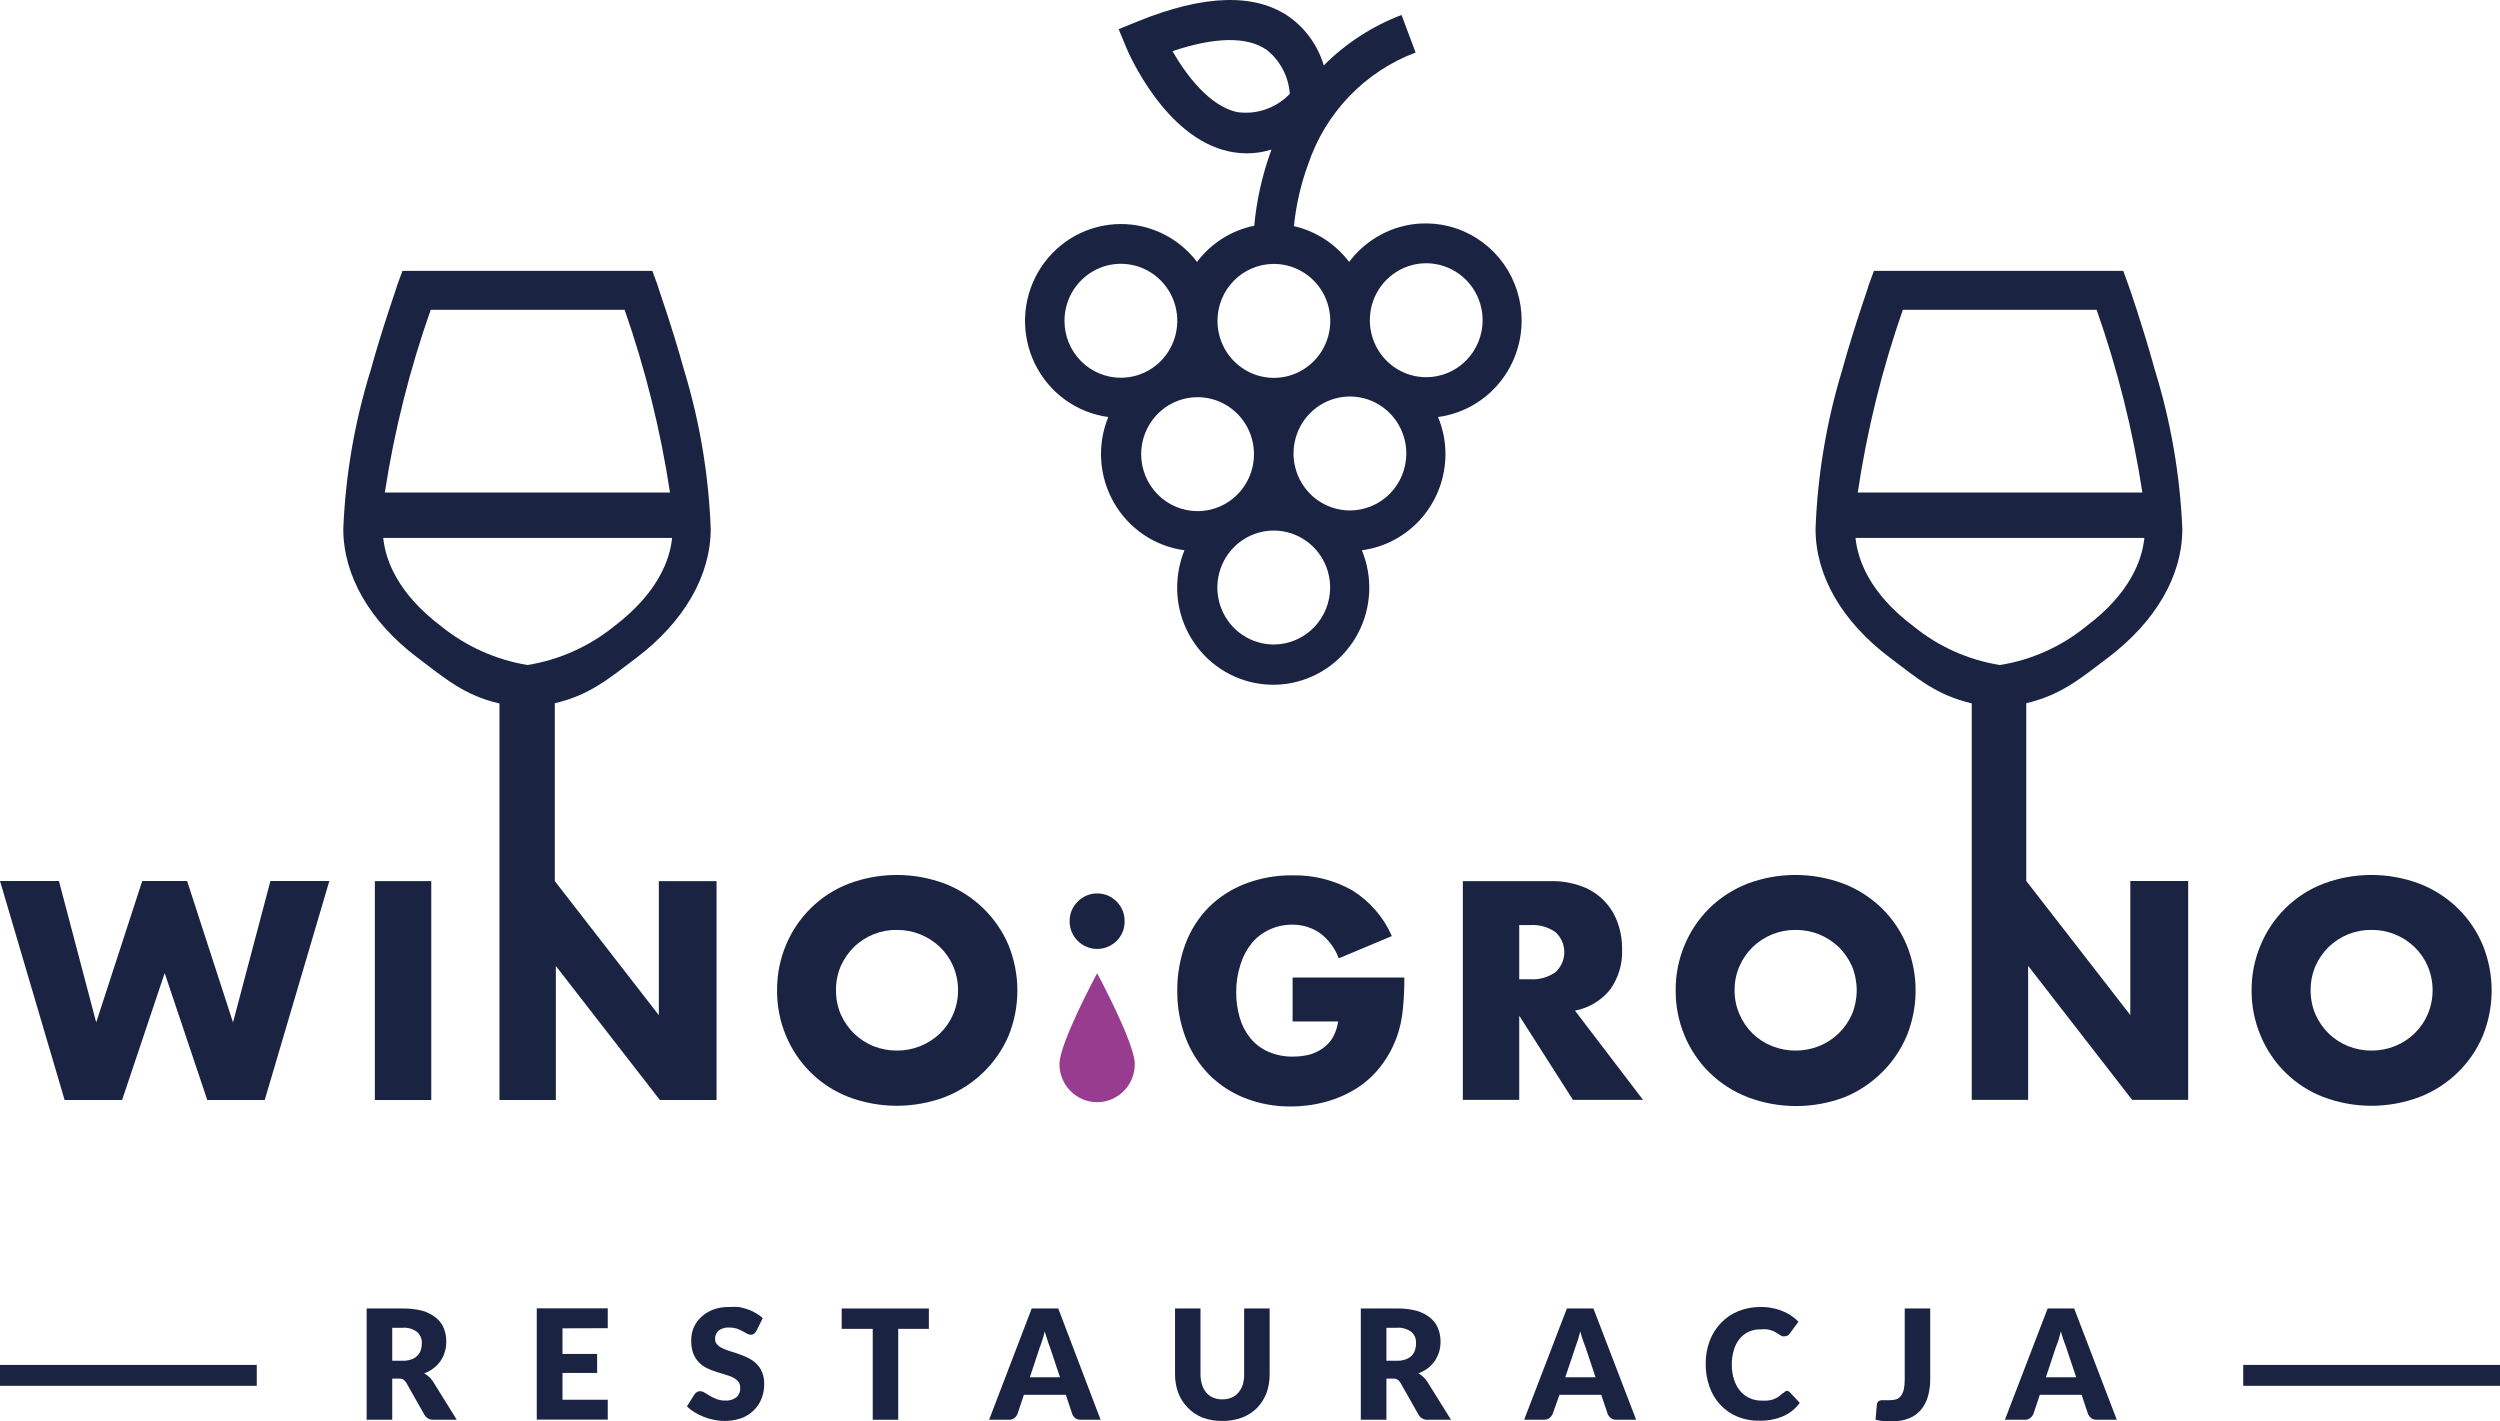
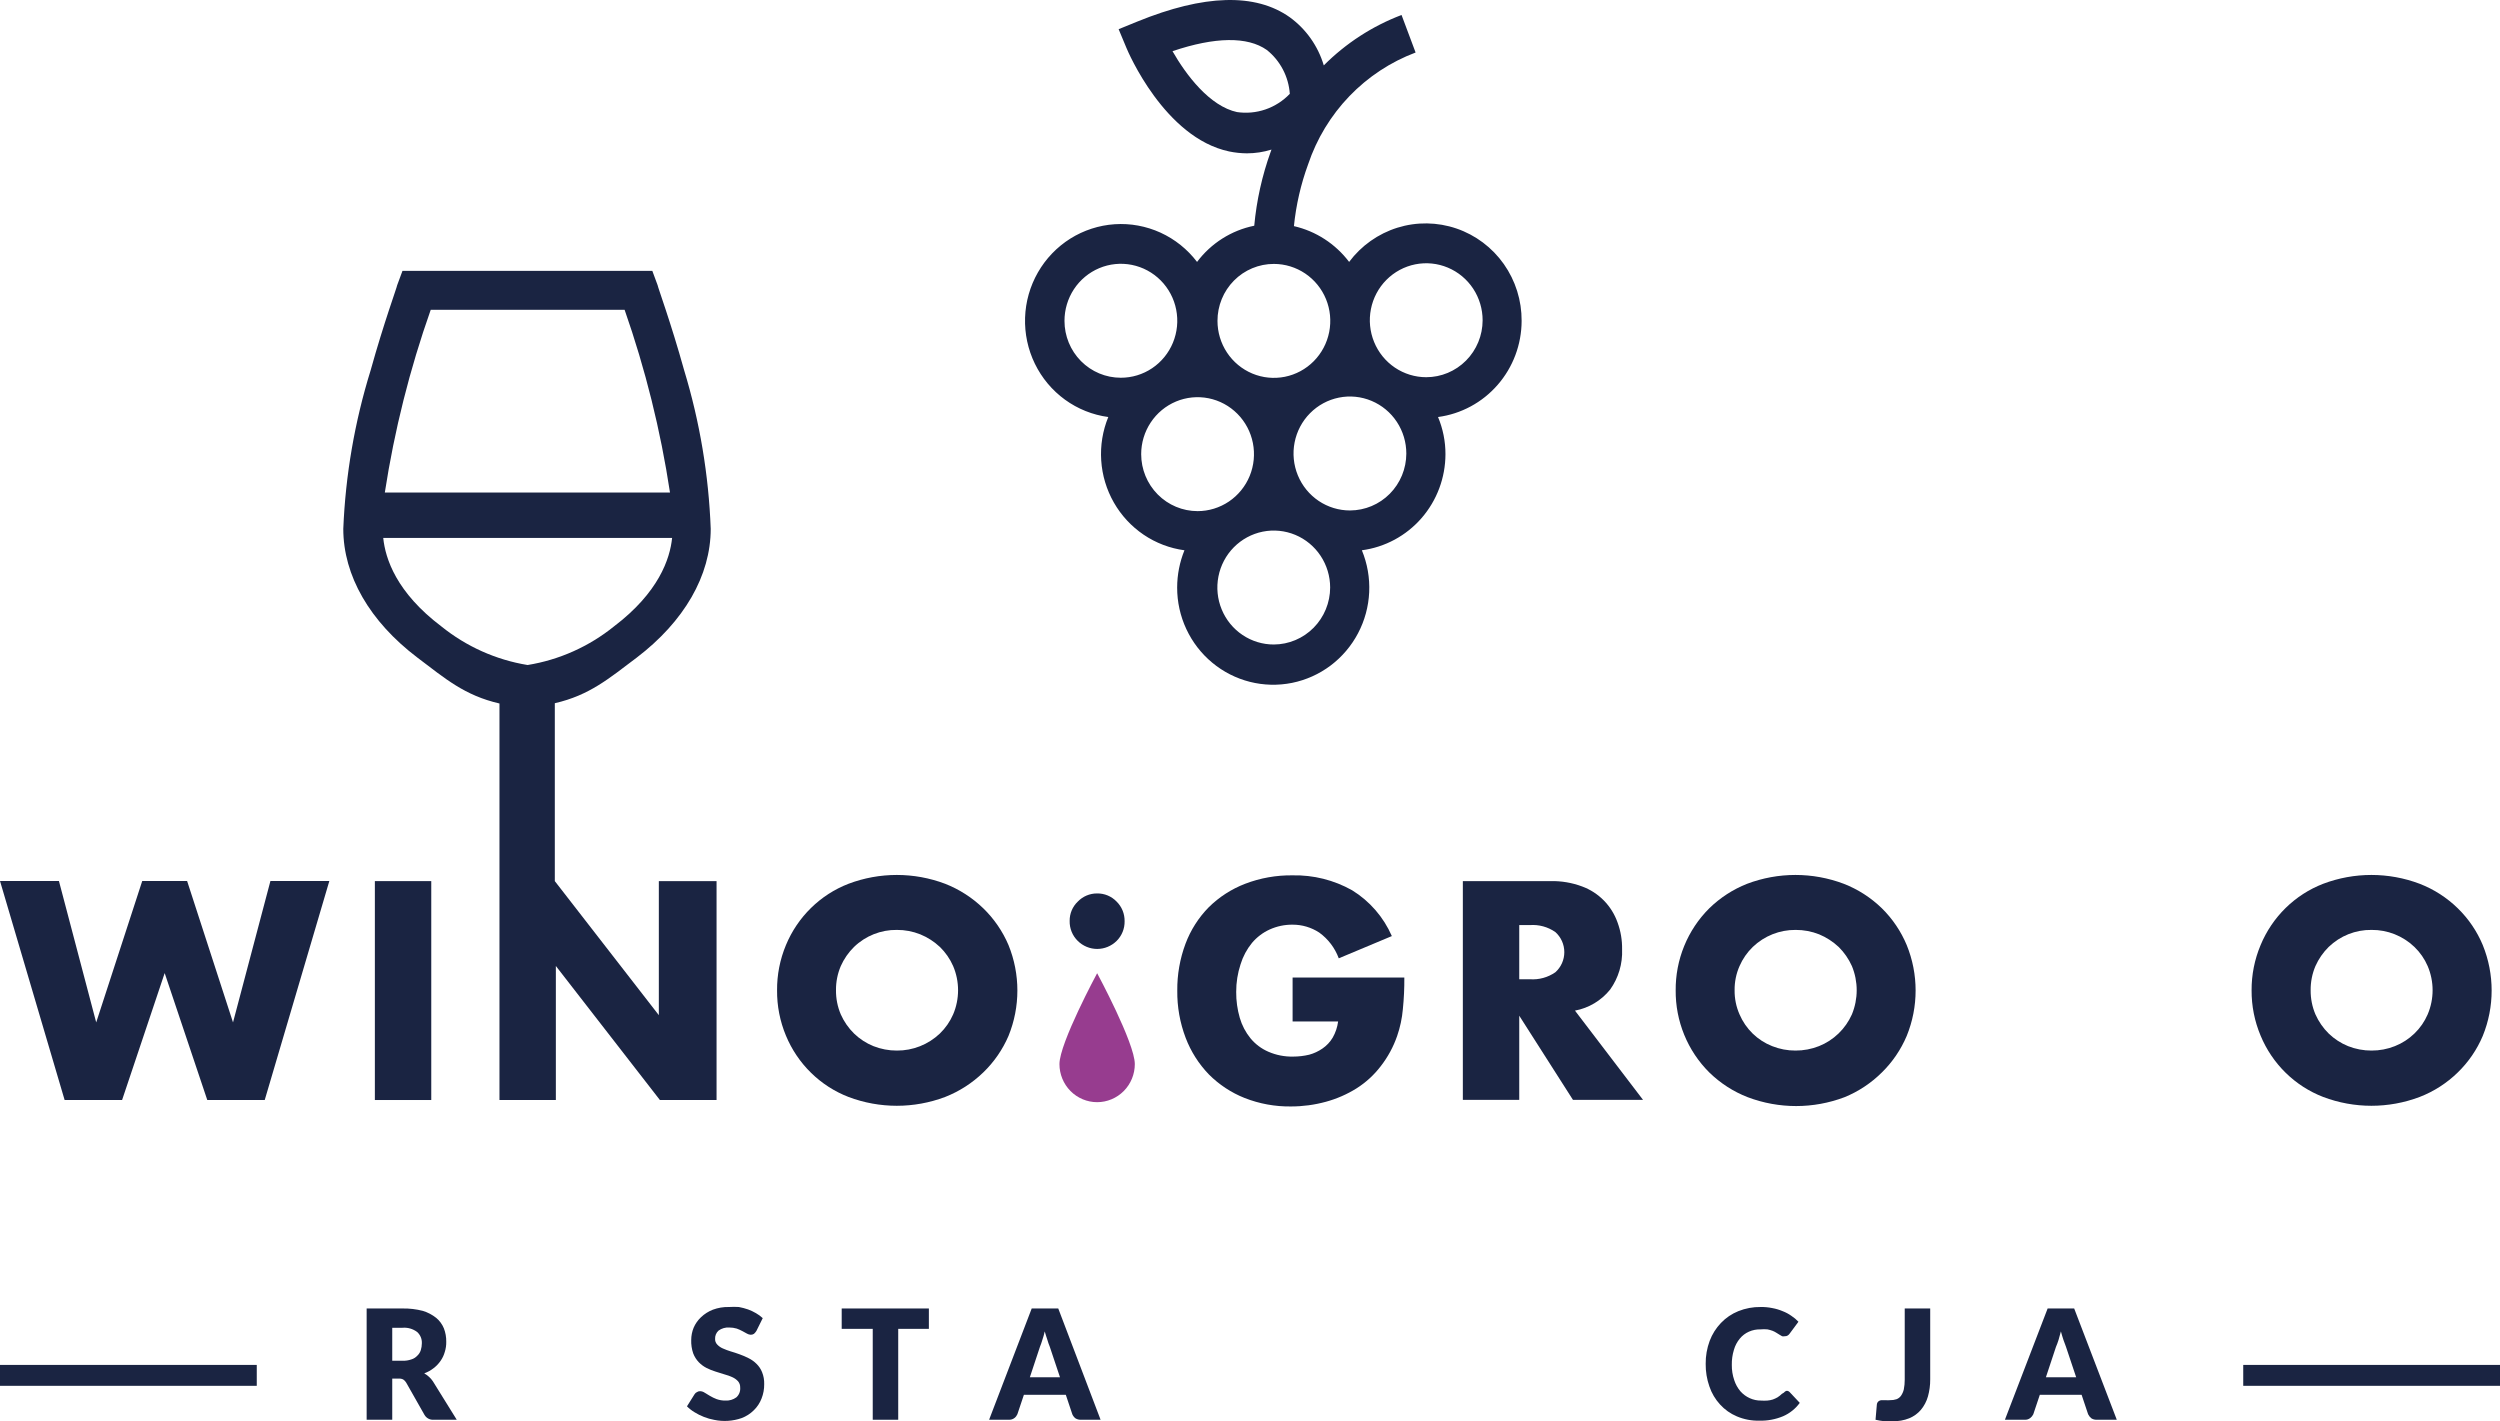
<svg xmlns="http://www.w3.org/2000/svg" width="146" height="83" viewBox="0 0 146 83" fill="none">
  <path d="M146 79.711H131.005V80.932H146V79.711Z" fill="#1A2442" />
  <path d="M14.995 79.711H0V80.932H14.995V79.711Z" fill="#1A2442" />
  <path d="M64.073 56.835C64.073 56.835 61.872 60.914 61.872 62.143C61.872 62.733 62.104 63.298 62.516 63.715C62.929 64.132 63.489 64.367 64.073 64.367C64.656 64.367 65.216 64.132 65.629 63.715C66.042 63.298 66.273 62.733 66.273 62.143C66.273 60.914 64.073 56.835 64.073 56.835Z" fill="#973C8F" />
  <path d="M62.468 53.782C62.465 53.571 62.506 53.362 62.587 53.168C62.669 52.974 62.789 52.799 62.941 52.655C63.087 52.503 63.261 52.382 63.455 52.3C63.648 52.218 63.855 52.176 64.065 52.177C64.278 52.173 64.49 52.213 64.688 52.295C64.885 52.377 65.064 52.5 65.212 52.655C65.362 52.803 65.481 52.981 65.561 53.178C65.641 53.374 65.68 53.585 65.677 53.798C65.681 54.012 65.642 54.224 65.562 54.422C65.482 54.62 65.363 54.799 65.212 54.949C64.909 55.249 64.501 55.418 64.076 55.418C63.652 55.418 63.244 55.249 62.941 54.949C62.787 54.798 62.665 54.616 62.584 54.416C62.502 54.215 62.463 53.999 62.468 53.782Z" fill="#1A2442" />
  <path d="M88.863 18.741C88.87 17.551 88.506 16.39 87.823 15.421C87.14 14.453 86.172 13.726 85.057 13.345C83.942 12.964 82.736 12.947 81.611 13.297C80.486 13.648 79.498 14.347 78.789 15.296C77.989 14.24 76.849 13.5 75.565 13.206C75.69 11.972 75.968 10.759 76.394 9.597C76.895 8.106 77.718 6.746 78.804 5.617C79.89 4.487 81.211 3.617 82.671 3.067L81.85 0.875C80.147 1.522 78.6 2.525 77.309 3.819C76.972 2.687 76.274 1.699 75.325 1.009C73.318 -0.416 70.319 -0.33 66.421 1.259L65.328 1.705L65.785 2.801C65.871 3.013 68.009 8.047 71.783 8.845C72.125 8.916 72.473 8.953 72.822 8.955C73.308 8.954 73.791 8.88 74.255 8.736L74.209 8.861C73.707 10.254 73.384 11.706 73.248 13.182C71.917 13.452 70.729 14.203 69.908 15.296C69.347 14.558 68.615 13.971 67.776 13.587C66.937 13.204 66.017 13.034 65.099 13.095C64.18 13.156 63.29 13.445 62.507 13.935C61.725 14.427 61.075 15.105 60.614 15.91C60.153 16.715 59.895 17.623 59.864 18.553C59.834 19.483 60.03 20.406 60.436 21.241C60.843 22.076 61.446 22.797 62.194 23.34C62.942 23.883 63.811 24.231 64.724 24.354C64.395 25.157 64.254 26.025 64.311 26.891C64.368 27.758 64.621 28.599 65.051 29.351C65.481 30.103 66.076 30.745 66.79 31.228C67.505 31.711 68.32 32.022 69.172 32.136C68.892 32.826 68.747 33.566 68.746 34.312C68.744 35.151 68.927 35.98 69.282 36.739C69.636 37.498 70.153 38.169 70.795 38.701C71.437 39.234 72.188 39.616 72.994 39.82C73.8 40.024 74.64 40.044 75.455 39.88C76.27 39.715 77.038 39.37 77.705 38.869C78.371 38.368 78.919 37.724 79.309 36.983C79.7 36.242 79.922 35.423 79.961 34.585C79.999 33.747 79.853 32.91 79.533 32.136C80.882 31.957 82.121 31.29 83.019 30.257C83.917 29.224 84.413 27.897 84.415 26.522C84.416 25.777 84.268 25.04 83.981 24.354C85.329 24.174 86.568 23.506 87.465 22.473C88.363 21.441 88.86 20.115 88.863 18.741ZM72.264 6.551C70.636 6.207 69.257 4.359 68.474 2.989C70.954 2.152 72.853 2.12 73.984 2.919C74.371 3.228 74.69 3.616 74.921 4.056C75.152 4.497 75.289 4.981 75.325 5.479C74.93 5.893 74.442 6.206 73.903 6.391C73.364 6.576 72.788 6.628 72.225 6.543M74.395 15.413C75.046 15.413 75.683 15.609 76.225 15.974C76.766 16.34 77.189 16.859 77.438 17.467C77.687 18.075 77.752 18.744 77.625 19.39C77.498 20.035 77.184 20.628 76.724 21.093C76.263 21.559 75.676 21.876 75.037 22.004C74.399 22.132 73.736 22.066 73.135 21.815C72.533 21.563 72.018 21.136 71.656 20.589C71.294 20.042 71.101 19.399 71.101 18.741C71.1 18.303 71.185 17.87 71.35 17.466C71.515 17.062 71.758 16.695 72.064 16.386C72.37 16.076 72.733 15.832 73.133 15.665C73.533 15.498 73.962 15.412 74.395 15.413ZM62.166 18.741C62.165 18.082 62.357 17.438 62.718 16.889C63.079 16.341 63.594 15.913 64.196 15.66C64.798 15.408 65.461 15.341 66.1 15.469C66.74 15.597 67.328 15.914 67.789 16.38C68.25 16.846 68.564 17.439 68.69 18.086C68.817 18.732 68.751 19.401 68.501 20.01C68.251 20.618 67.828 21.138 67.285 21.503C66.742 21.868 66.104 22.062 65.452 22.06C64.581 22.06 63.745 21.71 63.129 21.088C62.512 20.465 62.166 19.621 62.166 18.741ZM66.645 26.522C66.645 25.864 66.839 25.221 67.201 24.674C67.562 24.127 68.077 23.7 68.679 23.448C69.28 23.197 69.943 23.131 70.582 23.259C71.22 23.387 71.807 23.704 72.268 24.17C72.728 24.635 73.042 25.228 73.169 25.873C73.296 26.519 73.231 27.188 72.982 27.796C72.733 28.404 72.31 28.923 71.769 29.289C71.227 29.654 70.59 29.85 69.939 29.85C69.066 29.85 68.228 29.499 67.61 28.875C66.992 28.251 66.645 27.405 66.645 26.522ZM74.395 37.639C73.743 37.641 73.106 37.447 72.563 37.082C72.02 36.718 71.597 36.199 71.347 35.591C71.096 34.983 71.03 34.314 71.156 33.668C71.282 33.022 71.595 32.428 72.055 31.962C72.516 31.496 73.103 31.178 73.742 31.049C74.381 30.92 75.043 30.986 75.646 31.237C76.248 31.489 76.763 31.915 77.125 32.463C77.487 33.01 77.681 33.654 77.681 34.312C77.679 35.193 77.332 36.036 76.716 36.66C76.101 37.283 75.266 37.635 74.395 37.639ZM78.843 29.811C78.191 29.812 77.553 29.618 77.01 29.253C76.468 28.888 76.044 28.369 75.794 27.76C75.544 27.152 75.478 26.482 75.605 25.836C75.732 25.19 76.045 24.596 76.507 24.131C76.968 23.665 77.555 23.348 78.195 23.22C78.834 23.091 79.497 23.158 80.099 23.411C80.701 23.664 81.216 24.091 81.577 24.64C81.938 25.188 82.13 25.832 82.129 26.491C82.127 27.371 81.78 28.214 81.164 28.836C80.549 29.458 79.714 29.808 78.843 29.811ZM83.291 22.029C82.64 22.029 82.002 21.833 81.461 21.468C80.919 21.102 80.497 20.581 80.248 19.973C79.999 19.365 79.934 18.695 80.062 18.049C80.189 17.404 80.504 16.811 80.965 16.346C81.427 15.881 82.014 15.565 82.653 15.437C83.293 15.31 83.955 15.377 84.557 15.63C85.159 15.883 85.673 16.311 86.034 16.859C86.394 17.407 86.586 18.051 86.585 18.709C86.583 19.59 86.235 20.435 85.617 21.057C85 21.679 84.163 22.029 83.291 22.029Z" fill="#1A2442" />
  <path d="M41.847 51.457V64.241H38.538L32.462 56.413V64.241H29.169V41.084C27.131 40.614 26.007 39.636 24.38 38.407C21.59 36.293 20.048 33.615 20.048 30.883C20.177 27.741 20.714 24.63 21.644 21.63C22.419 18.842 23.194 16.744 23.194 16.658L23.504 15.82H38.096L38.406 16.658C38.406 16.744 39.181 18.842 39.956 21.63C40.868 24.633 41.389 27.744 41.506 30.883C41.506 33.615 39.956 36.293 37.182 38.407C35.547 39.636 34.431 40.599 32.401 41.068V51.457L38.476 59.286V51.457H41.847ZM39.29 31.415H22.381C22.505 32.637 23.155 34.602 25.775 36.582C27.234 37.759 28.969 38.536 30.812 38.837C32.658 38.537 34.395 37.761 35.857 36.582C38.468 34.602 39.127 32.637 39.251 31.415H39.29ZM22.474 28.762H39.127C38.577 25.128 37.689 21.556 36.477 18.091H25.155C23.932 21.555 23.034 25.128 22.474 28.762Z" fill="#1A2442" />
  <path d="M3.441 51.449L5.618 59.709L8.307 51.449H10.927L13.608 59.709L15.793 51.449H19.234L15.46 64.241H12.105L9.617 56.828L7.13 64.241H3.774L0 51.449H3.441Z" fill="#1A2442" />
  <path d="M25.186 51.457H21.892V64.241H25.186V51.457Z" fill="#1A2442" />
  <path d="M45.381 57.845C45.373 56.934 45.549 56.031 45.9 55.191C46.238 54.377 46.735 53.64 47.363 53.025C47.99 52.41 48.734 51.93 49.55 51.614C51.371 50.925 53.378 50.925 55.2 51.614C56.027 51.939 56.783 52.425 57.424 53.046C58.051 53.655 58.552 54.384 58.896 55.191C59.588 56.892 59.588 58.799 58.896 60.499C58.55 61.301 58.05 62.025 57.424 62.629C56.783 63.249 56.027 63.736 55.2 64.061C53.378 64.75 51.371 64.75 49.55 64.061C48.734 63.745 47.99 63.265 47.363 62.65C46.735 62.035 46.238 61.298 45.9 60.484C45.549 59.644 45.373 58.741 45.381 57.83M48.822 57.83C48.817 58.314 48.912 58.794 49.101 59.239C49.287 59.658 49.55 60.038 49.876 60.358C50.203 60.674 50.587 60.924 51.007 61.094C51.444 61.267 51.909 61.355 52.379 61.353C53.311 61.359 54.21 61.003 54.889 60.358C55.218 60.04 55.481 59.66 55.664 59.239C55.854 58.794 55.951 58.314 55.951 57.83C55.951 57.345 55.854 56.866 55.664 56.42C55.481 56 55.218 55.62 54.889 55.301C54.555 54.987 54.166 54.738 53.743 54.565C53.309 54.392 52.846 54.304 52.379 54.307C51.448 54.294 50.549 54.651 49.876 55.301C49.55 55.621 49.287 56.001 49.101 56.42C48.912 56.865 48.817 57.345 48.822 57.83Z" fill="#1A2442" />
  <path d="M75.488 57.086H82.013C82.018 57.703 81.99 58.32 81.927 58.934C81.881 59.467 81.769 59.993 81.594 60.499C81.373 61.139 81.048 61.736 80.633 62.269C80.242 62.78 79.765 63.217 79.223 63.56C78.667 63.908 78.064 64.171 77.433 64.343C76.766 64.526 76.078 64.618 75.387 64.617C74.465 64.629 73.549 64.461 72.69 64.124C71.907 63.814 71.195 63.345 70.598 62.746C70.007 62.134 69.545 61.407 69.242 60.609C68.908 59.73 68.742 58.795 68.753 57.853C68.744 56.918 68.907 55.988 69.234 55.113C69.533 54.315 69.995 53.59 70.59 52.984C71.197 52.385 71.92 51.919 72.713 51.614C73.599 51.274 74.54 51.107 75.488 51.12C76.701 51.094 77.899 51.394 78.959 51.989C79.987 52.621 80.798 53.556 81.284 54.667L78.184 55.966C77.961 55.362 77.565 54.839 77.045 54.463C76.584 54.161 76.045 54 75.495 54.001C75.031 53.995 74.571 54.091 74.147 54.283C73.75 54.464 73.398 54.731 73.116 55.066C72.816 55.433 72.59 55.856 72.45 56.311C72.278 56.833 72.191 57.381 72.194 57.931C72.19 58.443 72.261 58.952 72.403 59.442C72.53 59.88 72.744 60.288 73.031 60.64C73.314 60.981 73.672 61.249 74.077 61.423C74.532 61.62 75.024 61.716 75.519 61.705C75.834 61.705 76.149 61.668 76.456 61.595C76.733 61.52 76.995 61.398 77.231 61.235C77.473 61.07 77.677 60.854 77.828 60.601C77.995 60.309 78.103 59.988 78.146 59.654H75.488V57.086Z" fill="#1A2442" />
  <path d="M95.954 64.234H91.862L88.724 59.317V64.234H85.43V51.457H90.553C91.181 51.443 91.807 51.549 92.397 51.77C92.874 51.945 93.307 52.225 93.665 52.589C94.023 52.953 94.296 53.393 94.466 53.876C94.65 54.377 94.739 54.908 94.73 55.442C94.765 56.282 94.519 57.109 94.032 57.791C93.514 58.434 92.786 58.869 91.978 59.02L95.954 64.234ZM88.724 57.188H89.344C89.871 57.227 90.396 57.083 90.832 56.781C90.996 56.634 91.129 56.453 91.219 56.251C91.309 56.048 91.356 55.828 91.356 55.606C91.356 55.384 91.309 55.164 91.219 54.962C91.129 54.76 90.996 54.579 90.832 54.432C90.396 54.129 89.871 53.986 89.344 54.025H88.724V57.188Z" fill="#1A2442" />
  <path d="M97.86 57.845C97.852 56.953 98.021 56.069 98.358 55.244C98.694 54.42 99.192 53.672 99.821 53.046C100.456 52.426 101.207 51.939 102.03 51.614C103.851 50.925 105.857 50.925 107.679 51.614C108.507 51.937 109.264 52.424 109.903 53.046C110.523 53.657 111.015 54.386 111.352 55.191C112.045 56.892 112.045 58.799 111.352 60.499C111.013 61.299 110.521 62.023 109.903 62.629C109.276 63.252 108.534 63.745 107.718 64.077C105.896 64.766 103.89 64.766 102.068 64.077C101.23 63.752 100.466 63.259 99.821 62.629C99.192 62.003 98.694 61.255 98.358 60.431C98.021 59.606 97.852 58.721 97.86 57.83M101.301 57.83C101.295 58.315 101.393 58.795 101.588 59.239C101.768 59.66 102.029 60.041 102.356 60.36C102.684 60.679 103.07 60.928 103.494 61.094C103.928 61.268 104.391 61.355 104.858 61.353C105.327 61.355 105.793 61.267 106.23 61.094C107.085 60.753 107.775 60.087 108.152 59.239C108.336 58.792 108.431 58.313 108.431 57.83C108.431 57.346 108.336 56.867 108.152 56.42C107.965 56.002 107.702 55.622 107.377 55.301C107.043 54.989 106.658 54.74 106.237 54.565C105.8 54.392 105.335 54.305 104.866 54.307C103.936 54.298 103.038 54.655 102.363 55.301C102.034 55.619 101.771 55.999 101.588 56.42C101.393 56.864 101.295 57.344 101.301 57.83Z" fill="#1A2442" />
  <path d="M131.493 57.845C131.487 56.934 131.667 56.03 132.02 55.191C132.358 54.377 132.855 53.64 133.482 53.025C134.11 52.41 134.854 51.93 135.67 51.614C137.489 50.925 139.493 50.925 141.312 51.614C142.141 51.935 142.898 52.422 143.536 53.046C144.16 53.654 144.656 54.384 144.993 55.191C145.685 56.892 145.685 58.799 144.993 60.499C144.654 61.301 144.158 62.025 143.536 62.629C142.898 63.253 142.141 63.74 141.312 64.061C139.493 64.75 137.489 64.75 135.67 64.061C134.854 63.745 134.11 63.265 133.482 62.65C132.855 62.035 132.358 61.298 132.02 60.484C131.667 59.645 131.487 58.741 131.493 57.83M134.942 57.83C134.937 58.314 135.032 58.794 135.221 59.239C135.407 59.658 135.67 60.038 135.995 60.358C136.323 60.674 136.707 60.924 137.127 61.094C137.564 61.267 138.029 61.355 138.499 61.353C138.965 61.355 139.428 61.268 139.862 61.094C140.286 60.926 140.673 60.676 141.002 60.358C141.332 60.042 141.595 59.661 141.777 59.239C141.966 58.794 142.064 58.314 142.064 57.83C142.064 57.345 141.966 56.866 141.777 56.42C141.595 55.998 141.332 55.618 141.002 55.301C140.326 54.655 139.429 54.298 138.499 54.307C137.568 54.294 136.669 54.651 135.995 55.301C135.67 55.621 135.407 56.001 135.221 56.42C135.032 56.865 134.937 57.345 134.942 57.83Z" fill="#1A2442" />
  <path d="M26.674 82.913H25.325C25.219 82.921 25.113 82.899 25.018 82.849C24.924 82.799 24.845 82.724 24.791 82.631L23.721 80.744C23.679 80.672 23.62 80.61 23.551 80.564C23.47 80.522 23.378 80.503 23.287 80.51H22.907V82.913H21.412V76.415H23.504C23.906 76.407 24.308 76.455 24.698 76.556C24.979 76.642 25.241 76.78 25.473 76.963C25.67 77.126 25.824 77.336 25.922 77.574C26.018 77.823 26.066 78.089 26.061 78.357C26.065 78.558 26.037 78.759 25.976 78.952C25.924 79.139 25.84 79.317 25.728 79.476C25.617 79.637 25.481 79.78 25.325 79.899C25.159 80.03 24.973 80.133 24.775 80.204C24.872 80.259 24.963 80.325 25.046 80.4C25.136 80.478 25.214 80.567 25.279 80.666L26.674 82.913ZM23.504 79.468C23.68 79.474 23.856 79.448 24.023 79.39C24.157 79.35 24.277 79.274 24.372 79.171C24.466 79.084 24.536 78.973 24.574 78.85C24.614 78.721 24.635 78.586 24.636 78.451C24.642 78.326 24.621 78.201 24.572 78.085C24.524 77.97 24.45 77.867 24.357 77.785C24.111 77.602 23.808 77.515 23.504 77.542H22.907V79.468H23.504Z" fill="#1A2442" />
-   <path d="M32.85 77.574V79.069H34.873V80.181H32.85V81.746H35.493V82.905H31.347V76.407H35.493V77.566L32.85 77.574Z" fill="#1A2442" />
  <path d="M44.172 77.73C44.133 77.791 44.086 77.847 44.032 77.895C43.977 77.931 43.913 77.95 43.846 77.95C43.77 77.946 43.696 77.925 43.63 77.887L43.358 77.738C43.251 77.68 43.14 77.63 43.025 77.589C42.884 77.547 42.738 77.526 42.591 77.527C42.367 77.511 42.145 77.575 41.963 77.707C41.895 77.768 41.841 77.845 41.806 77.93C41.772 78.016 41.756 78.108 41.762 78.2C41.76 78.259 41.77 78.318 41.791 78.373C41.813 78.428 41.845 78.479 41.886 78.521C41.978 78.619 42.089 78.696 42.211 78.748C42.36 78.815 42.513 78.873 42.669 78.92C42.839 78.967 43.017 79.03 43.196 79.093C43.376 79.157 43.552 79.233 43.722 79.32C43.891 79.404 44.046 79.515 44.18 79.648C44.321 79.785 44.432 79.951 44.505 80.134C44.594 80.355 44.636 80.592 44.629 80.831C44.633 81.12 44.581 81.407 44.474 81.676C44.375 81.933 44.222 82.166 44.025 82.357C43.82 82.561 43.574 82.719 43.304 82.819C42.793 82.995 42.245 83.031 41.715 82.921C41.509 82.884 41.306 82.826 41.111 82.749C40.919 82.675 40.735 82.583 40.561 82.475C40.4 82.379 40.251 82.263 40.119 82.13L40.561 81.425C40.593 81.37 40.642 81.326 40.7 81.3C40.755 81.262 40.82 81.243 40.886 81.245C40.98 81.249 41.072 81.278 41.15 81.332L41.46 81.519C41.583 81.593 41.713 81.656 41.847 81.707C42.014 81.767 42.19 81.796 42.366 81.793C42.593 81.807 42.818 81.74 43.002 81.606C43.081 81.535 43.143 81.446 43.182 81.347C43.221 81.248 43.236 81.14 43.227 81.034C43.233 80.9 43.189 80.768 43.102 80.666C43.01 80.567 42.9 80.487 42.777 80.431C42.63 80.363 42.477 80.308 42.32 80.267L41.793 80.102C41.612 80.047 41.435 79.976 41.266 79.891C41.096 79.805 40.942 79.691 40.809 79.554C40.668 79.406 40.557 79.23 40.483 79.038C40.397 78.786 40.358 78.521 40.367 78.255C40.368 78.01 40.415 77.769 40.507 77.542C40.608 77.308 40.755 77.098 40.94 76.924C41.14 76.734 41.375 76.586 41.63 76.486C41.933 76.374 42.254 76.32 42.576 76.329C42.767 76.317 42.958 76.317 43.149 76.329C43.33 76.363 43.509 76.41 43.684 76.47C43.845 76.529 44.001 76.602 44.149 76.689C44.291 76.77 44.423 76.867 44.544 76.979L44.172 77.73Z" fill="#1A2442" />
  <path d="M54.246 77.605H52.456V82.913H50.968V77.605H49.155V76.415H54.246V77.605Z" fill="#1A2442" />
  <path d="M64.274 82.913H63.119C63.007 82.917 62.897 82.887 62.802 82.827C62.724 82.765 62.662 82.684 62.623 82.592L62.244 81.457H59.795L59.415 82.592C59.377 82.678 59.319 82.754 59.245 82.811C59.154 82.882 59.041 82.918 58.927 82.913H57.764L60.252 76.415H61.802L64.274 82.913ZM61.903 80.431L61.306 78.646C61.252 78.516 61.206 78.383 61.167 78.247C61.112 78.098 61.066 77.926 61.012 77.754C60.975 77.924 60.929 78.091 60.872 78.255C60.833 78.39 60.786 78.524 60.733 78.654L60.144 80.431H61.903Z" fill="#1A2442" />
-   <path d="M71.388 81.723C71.571 81.727 71.754 81.692 71.923 81.621C72.076 81.558 72.211 81.459 72.318 81.332C72.432 81.198 72.519 81.044 72.574 80.877C72.632 80.679 72.661 80.474 72.659 80.267V76.415H74.147V80.267C74.15 80.641 74.087 81.012 73.961 81.363C73.834 81.683 73.647 81.976 73.411 82.224C73.161 82.472 72.863 82.664 72.535 82.788C72.168 82.924 71.779 82.991 71.388 82.983C70.992 82.991 70.598 82.925 70.226 82.788C69.898 82.657 69.602 82.457 69.358 82.201C69.119 81.954 68.931 81.661 68.808 81.339C68.681 80.988 68.618 80.617 68.622 80.243V76.415H70.109V80.259C70.106 80.466 70.138 80.673 70.202 80.87C70.252 81.04 70.336 81.197 70.45 81.332C70.558 81.459 70.693 81.558 70.846 81.621C71.018 81.692 71.202 81.727 71.388 81.723Z" fill="#1A2442" />
-   <path d="M84.74 82.913H83.384C83.278 82.921 83.172 82.899 83.077 82.849C82.983 82.799 82.904 82.724 82.85 82.631L81.78 80.744C81.738 80.672 81.679 80.61 81.61 80.564C81.528 80.522 81.437 80.503 81.346 80.51H80.966V82.913H79.471V76.415H81.563C81.966 76.406 82.367 76.454 82.757 76.556C83.038 76.642 83.3 76.78 83.531 76.963C83.731 77.124 83.886 77.334 83.981 77.574C84.08 77.823 84.13 78.088 84.128 78.357C84.128 78.558 84.1 78.758 84.043 78.952C83.984 79.137 83.901 79.313 83.795 79.476C83.681 79.636 83.546 79.778 83.392 79.899C83.222 80.028 83.034 80.131 82.834 80.204C82.932 80.258 83.023 80.323 83.105 80.4C83.195 80.478 83.273 80.567 83.338 80.666L84.74 82.913ZM81.563 79.468C81.74 79.475 81.915 79.448 82.082 79.39C82.217 79.347 82.339 79.272 82.439 79.171C82.531 79.083 82.598 78.972 82.633 78.85C82.677 78.722 82.698 78.586 82.695 78.451C82.705 78.326 82.686 78.2 82.639 78.085C82.592 77.969 82.518 77.866 82.423 77.785C82.175 77.602 81.87 77.516 81.563 77.542H80.966V79.468H81.563Z" fill="#1A2442" />
-   <path d="M95.551 82.913H94.388C94.279 82.917 94.171 82.886 94.079 82.827C94 82.763 93.937 82.683 93.893 82.592L93.513 81.457H91.072L90.669 82.592C90.628 82.679 90.567 82.754 90.491 82.811C90.403 82.882 90.293 82.918 90.181 82.913H89.01L91.506 76.415H93.056L95.551 82.913ZM93.18 80.431L92.583 78.646C92.536 78.537 92.49 78.404 92.436 78.247C92.381 78.09 92.335 77.926 92.288 77.754C92.242 77.934 92.195 78.098 92.149 78.255L92.01 78.654L91.413 80.431H93.18Z" fill="#1A2442" />
  <path d="M104.308 81.23C104.341 81.223 104.375 81.223 104.409 81.23C104.45 81.245 104.487 81.269 104.517 81.3L105.106 81.927C104.856 82.271 104.518 82.541 104.13 82.709C103.692 82.891 103.223 82.979 102.75 82.968C102.299 82.978 101.85 82.893 101.433 82.717C101.059 82.56 100.723 82.322 100.449 82.02C100.172 81.718 99.961 81.361 99.829 80.971C99.68 80.547 99.607 80.099 99.612 79.648C99.607 79.192 99.686 78.738 99.844 78.31C99.991 77.918 100.215 77.561 100.503 77.261C100.789 76.961 101.135 76.726 101.518 76.572C101.932 76.405 102.374 76.323 102.82 76.329C103.049 76.325 103.277 76.346 103.502 76.392C103.709 76.429 103.912 76.49 104.106 76.572C104.287 76.641 104.459 76.733 104.618 76.846C104.768 76.944 104.906 77.059 105.029 77.19L104.525 77.871C104.494 77.918 104.455 77.958 104.409 77.989C104.356 78.024 104.293 78.04 104.23 78.036C104.179 78.047 104.126 78.047 104.075 78.036L103.928 77.95L103.75 77.84C103.679 77.793 103.604 77.754 103.525 77.722C103.427 77.686 103.326 77.657 103.223 77.636C103.086 77.623 102.949 77.623 102.812 77.636C102.58 77.629 102.35 77.675 102.138 77.769C101.931 77.861 101.747 78 101.603 78.177C101.446 78.367 101.33 78.588 101.262 78.826C101.174 79.112 101.132 79.411 101.138 79.711C101.134 80.012 101.181 80.311 101.278 80.596C101.355 80.837 101.479 81.061 101.642 81.253C101.793 81.424 101.978 81.56 102.185 81.653C102.391 81.748 102.616 81.796 102.843 81.793C102.967 81.802 103.091 81.802 103.215 81.793C103.323 81.785 103.43 81.764 103.533 81.731C103.627 81.697 103.718 81.655 103.804 81.606C103.897 81.548 103.982 81.479 104.06 81.402C104.097 81.376 104.136 81.352 104.176 81.332C104.213 81.289 104.258 81.254 104.308 81.23Z" fill="#1A2442" />
  <path d="M112.724 80.556C112.727 80.892 112.682 81.227 112.592 81.551C112.511 81.838 112.371 82.105 112.181 82.334C111.996 82.551 111.763 82.72 111.499 82.827C111.191 82.95 110.862 83.008 110.531 82.999C110.368 82.999 110.197 82.999 110.035 82.999C109.865 82.981 109.697 82.952 109.531 82.913L109.608 82.028C109.611 81.992 109.621 81.957 109.636 81.925C109.652 81.893 109.675 81.864 109.701 81.84C109.765 81.789 109.845 81.764 109.926 81.77H110.112C110.2 81.779 110.288 81.779 110.376 81.77C110.504 81.774 110.633 81.755 110.755 81.715C110.861 81.675 110.953 81.605 111.019 81.512C111.096 81.4 111.151 81.276 111.182 81.144C111.219 80.958 111.237 80.769 111.236 80.58V76.415H112.724V80.556Z" fill="#1A2442" />
  <path d="M123.62 82.913H122.442C122.332 82.917 122.224 82.886 122.132 82.827C122.053 82.763 121.99 82.683 121.946 82.592L121.566 81.457H119.125L118.745 82.592C118.704 82.679 118.643 82.754 118.567 82.811C118.479 82.882 118.369 82.918 118.257 82.913H117.087L119.582 76.415H121.132L123.62 82.913ZM121.248 80.431L120.651 78.646C120.605 78.537 120.558 78.404 120.504 78.247C120.45 78.09 120.404 77.926 120.357 77.754C120.311 77.934 120.264 78.098 120.218 78.255C120.171 78.411 120.117 78.544 120.07 78.654L119.481 80.431H121.248Z" fill="#1A2442" />
-   <path d="M127.789 51.449V64.234H124.518L118.443 56.405V64.234H115.149V41.076C113.119 40.606 111.988 39.636 110.368 38.407C107.563 36.293 106.028 33.623 106.028 30.891C106.145 27.749 106.666 24.636 107.578 21.63C108.353 18.842 109.128 16.752 109.128 16.658L109.438 15.82H123.999L124.301 16.658C124.34 16.752 125.076 18.842 125.851 21.63C126.779 24.634 127.315 27.747 127.448 30.891C127.448 33.623 125.898 36.293 123.108 38.407C121.481 39.636 120.365 40.591 118.334 41.068V51.449L124.41 59.278V51.449H127.789ZM125.231 31.415H108.361C108.485 32.637 109.136 34.61 111.747 36.575C113.205 37.761 114.944 38.541 116.792 38.837C118.641 38.544 120.381 37.763 121.837 36.575C124.456 34.61 125.107 32.637 125.231 31.415ZM108.493 28.762H125.115C124.558 25.128 123.663 21.555 122.442 18.091H111.127C109.916 21.555 109.034 25.128 108.493 28.762Z" fill="#1A2442" />
</svg>